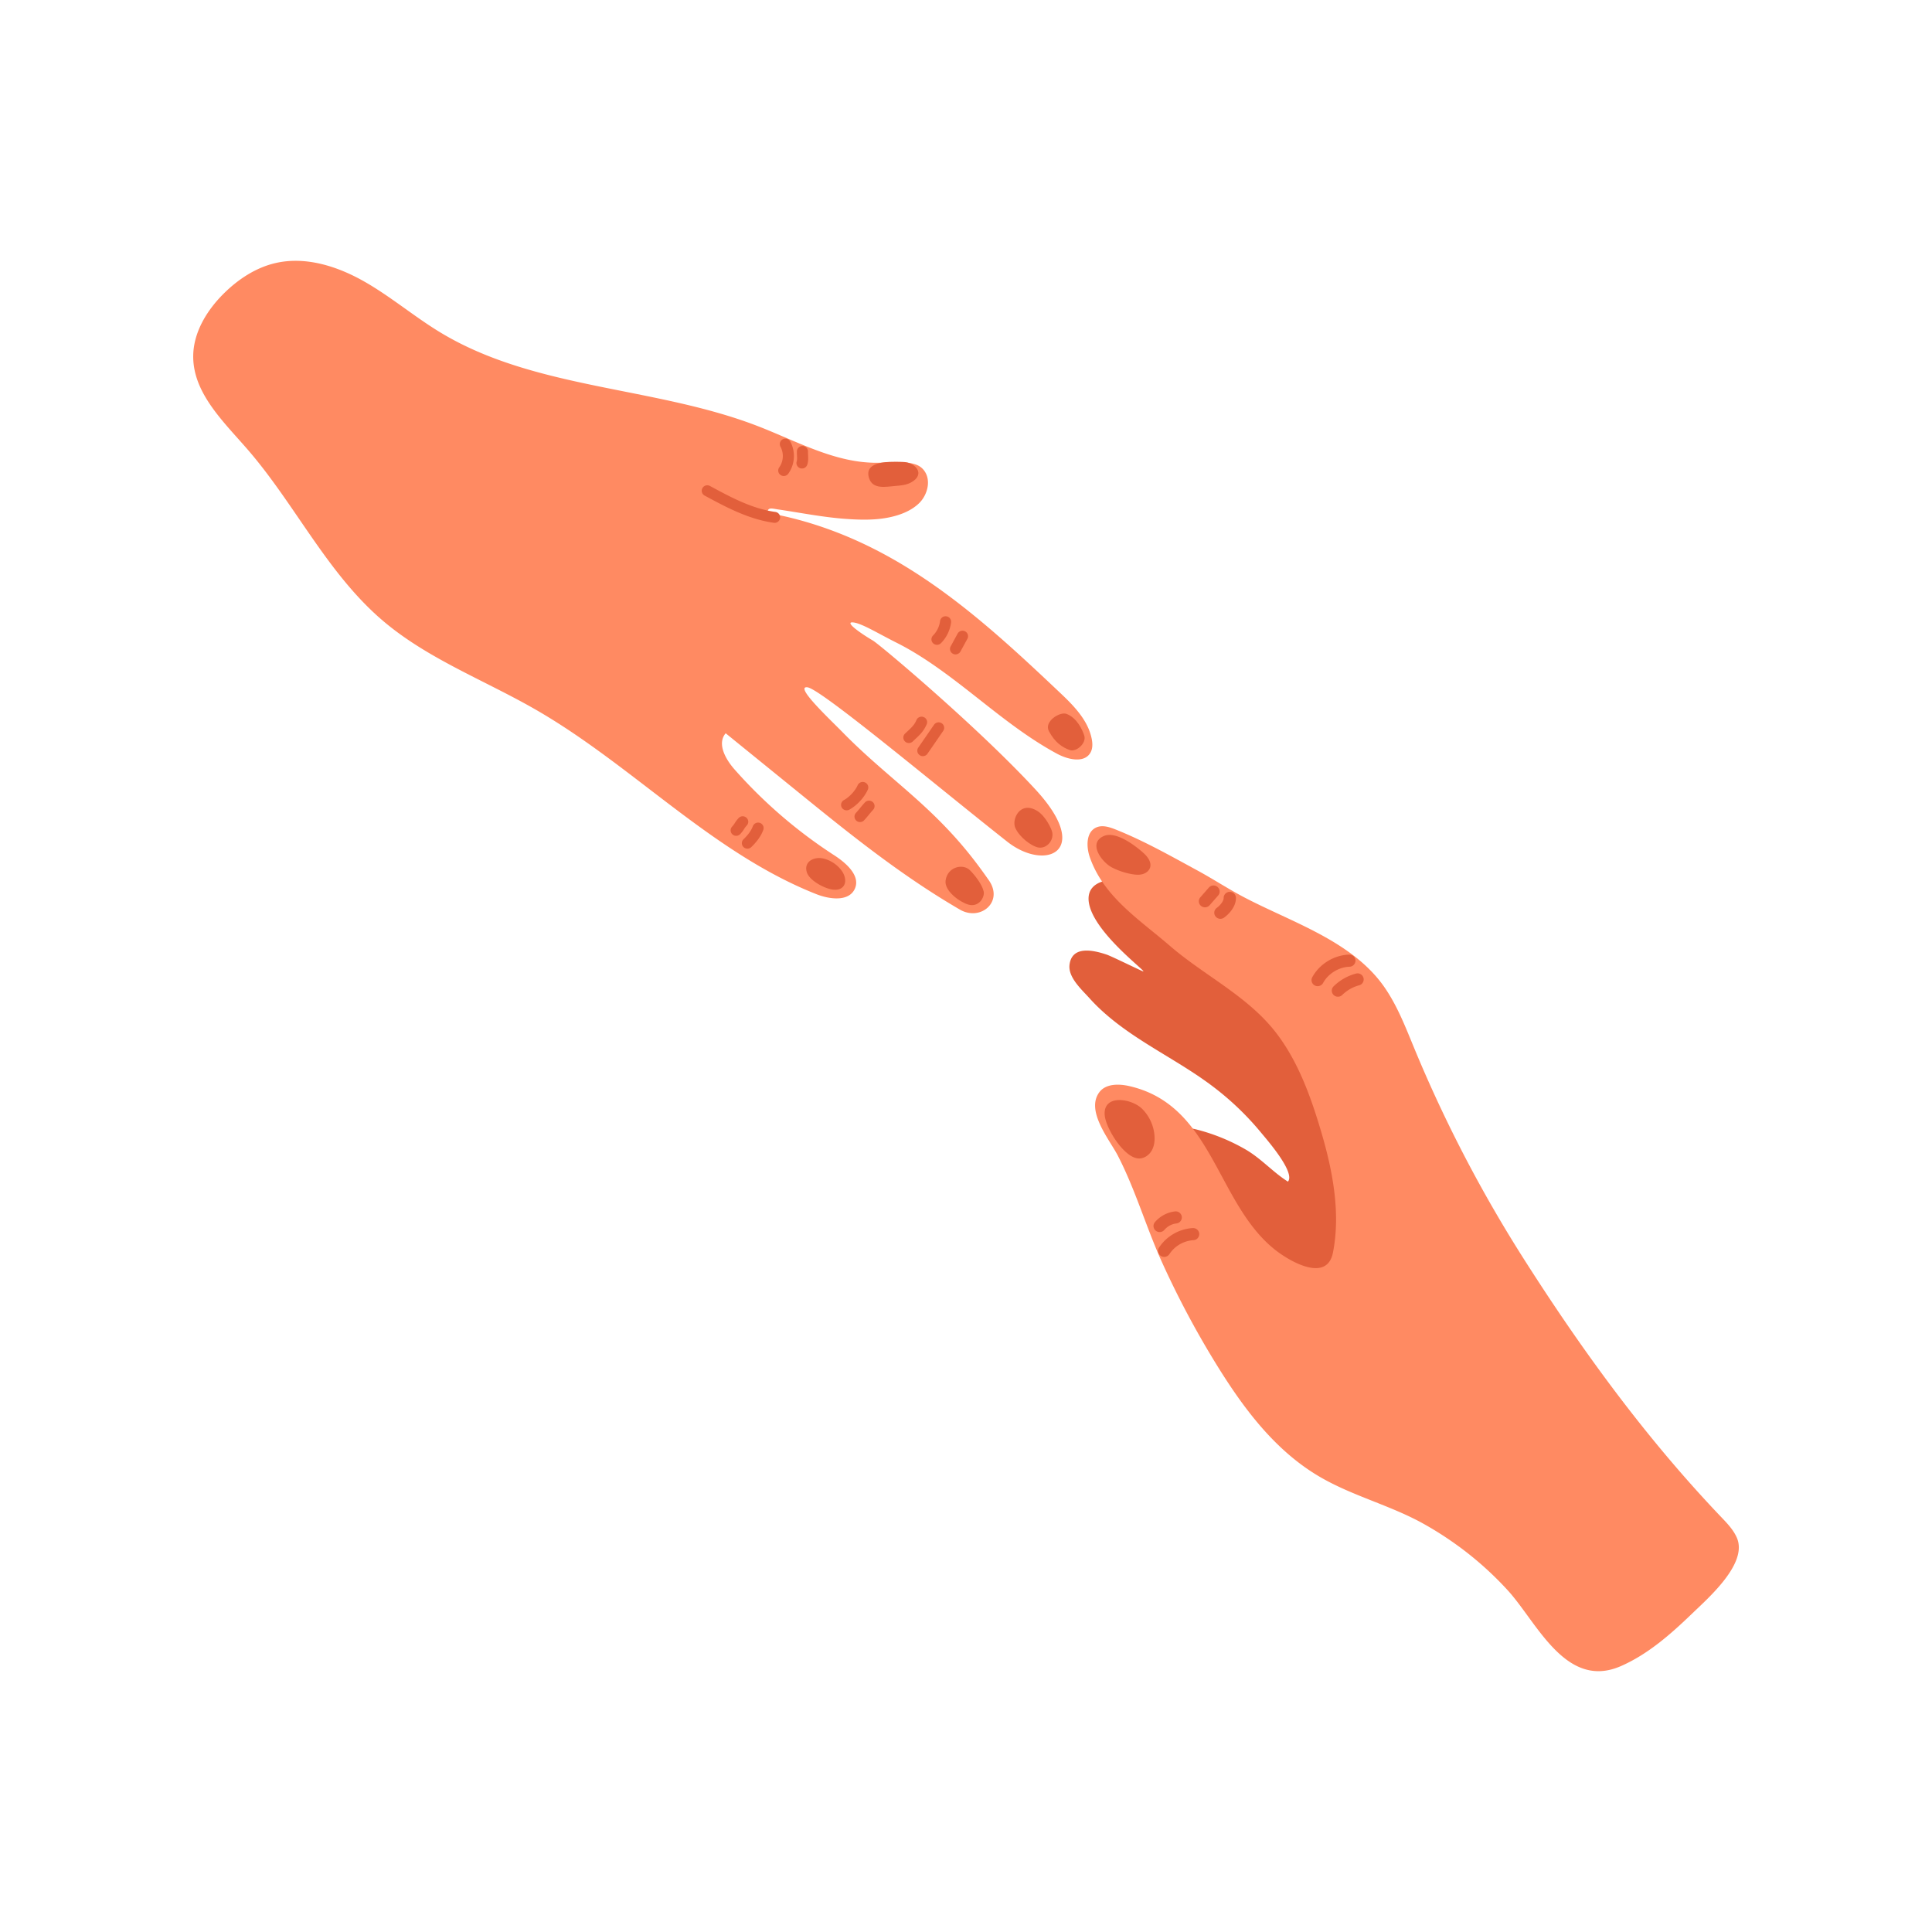
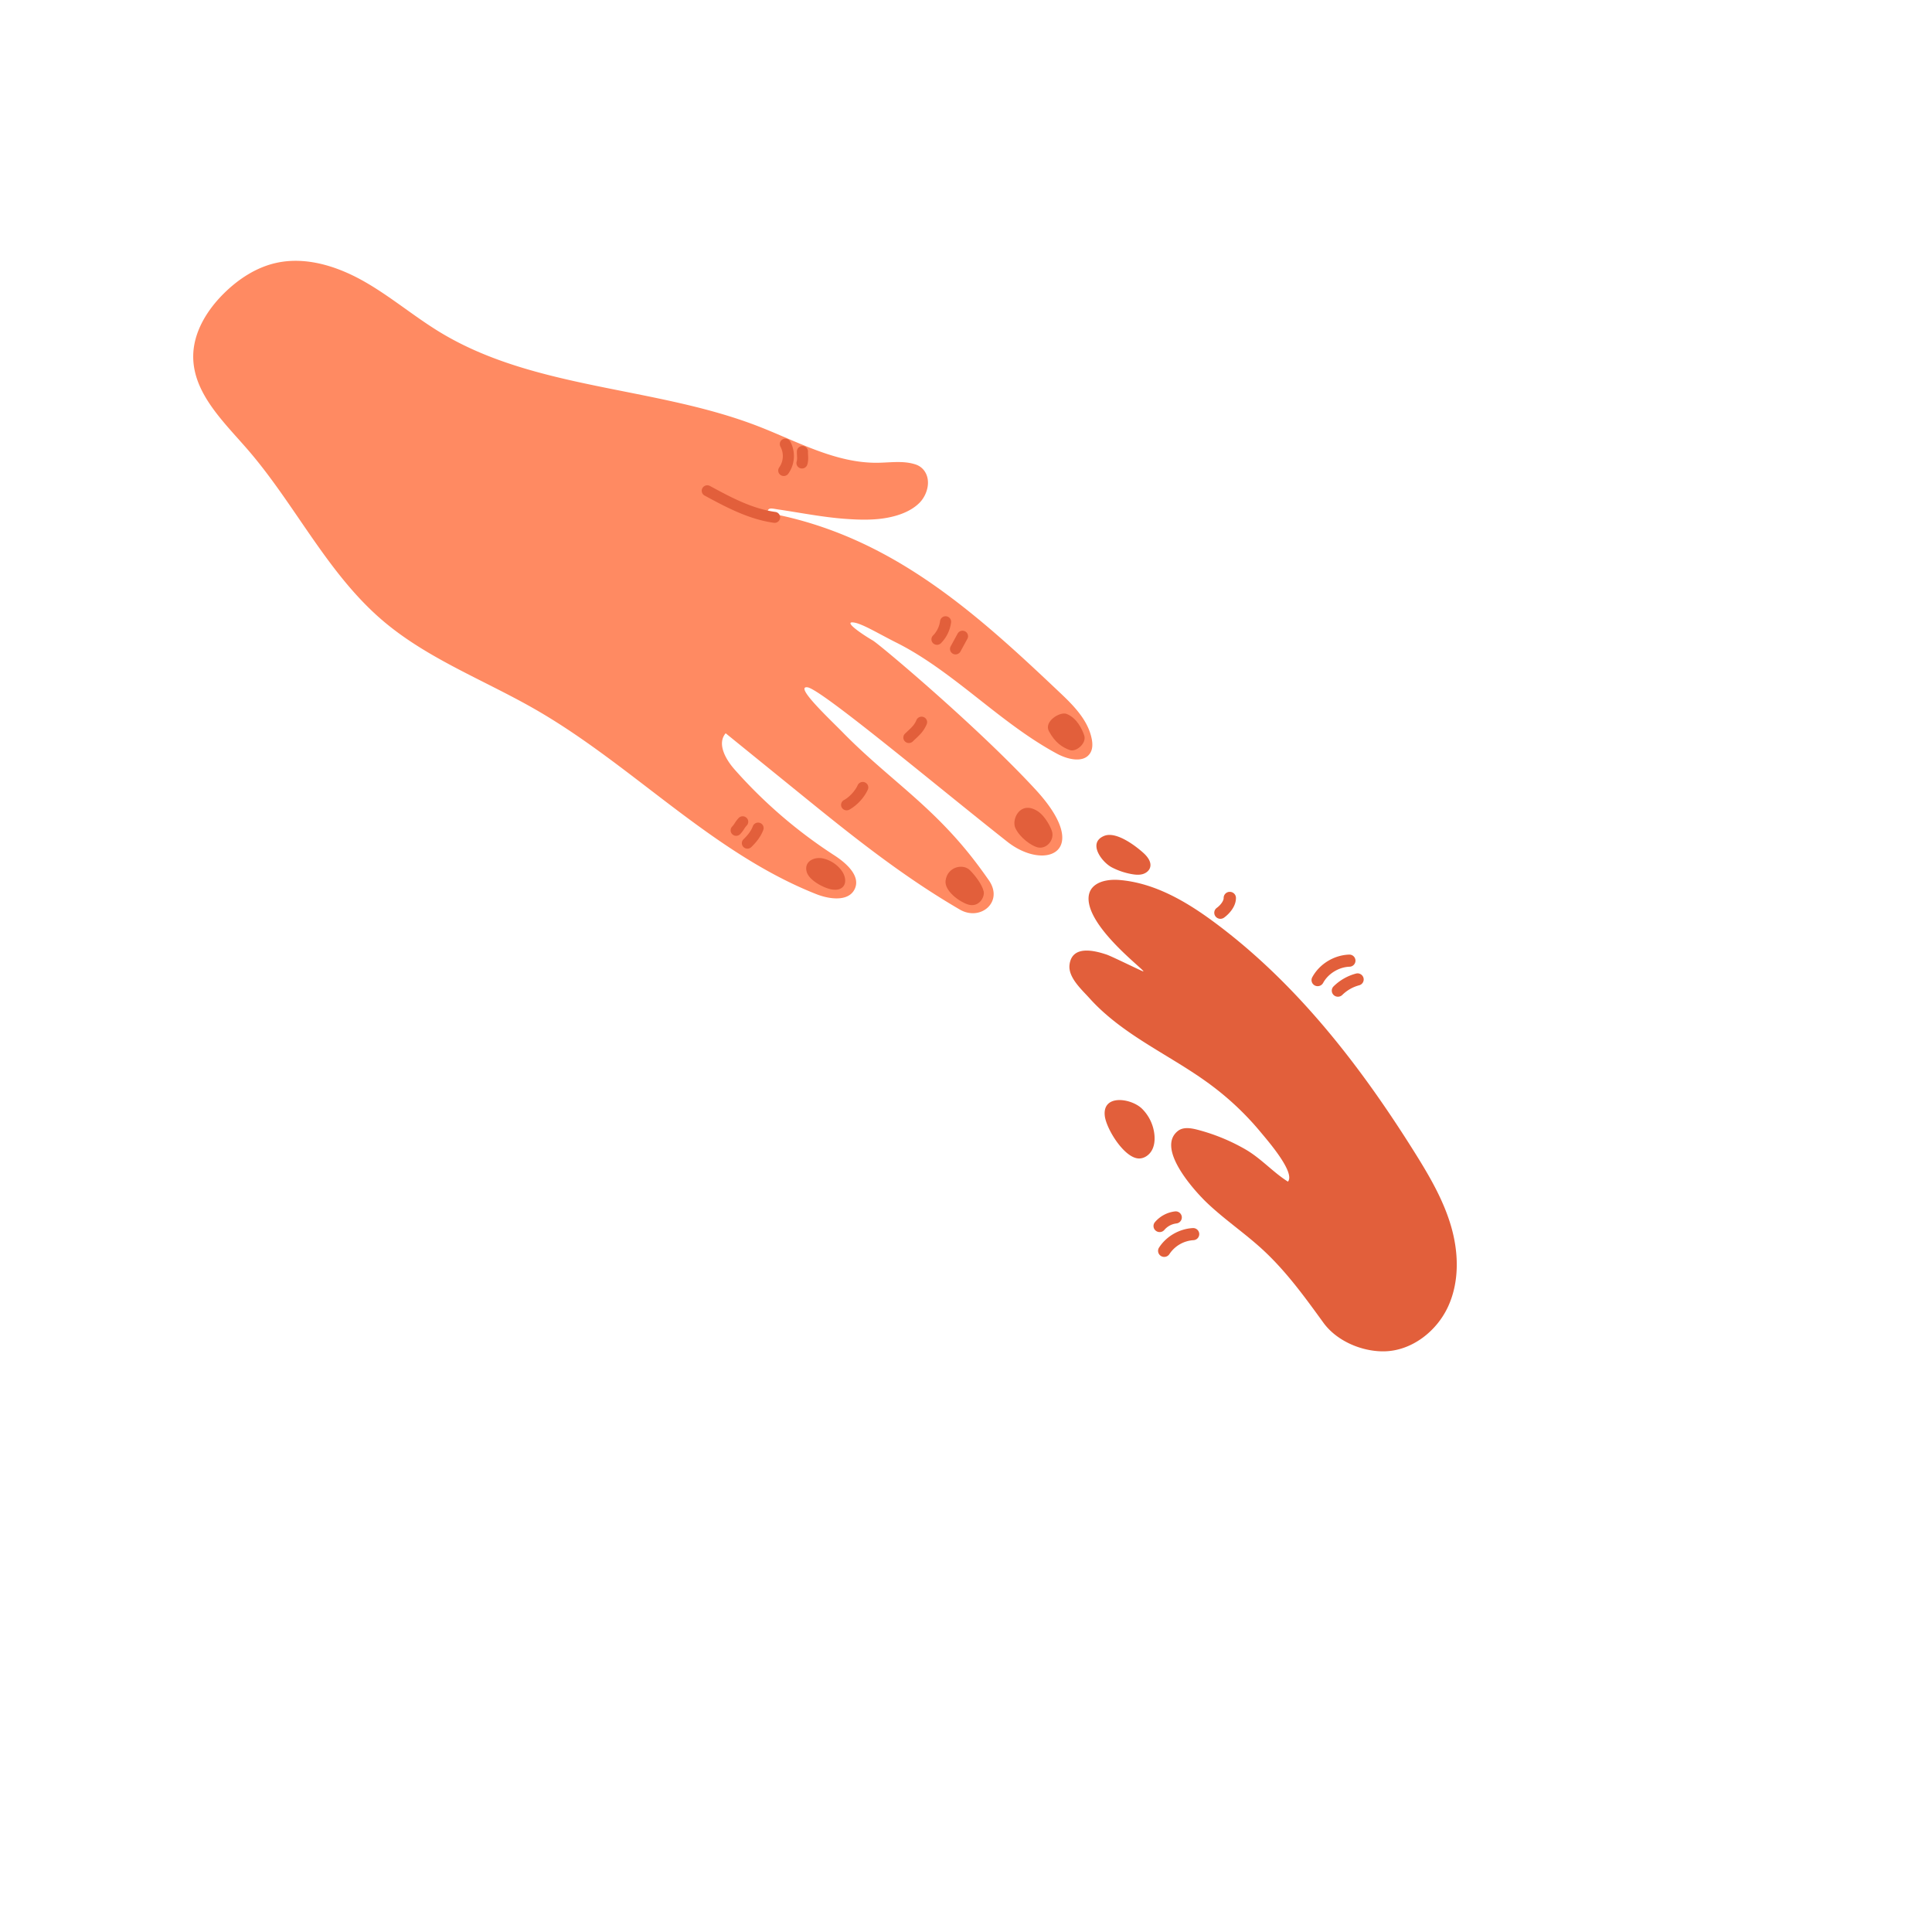
<svg xmlns="http://www.w3.org/2000/svg" data-bbox="20.002 27 160.001 146" viewBox="0 0 200 200" height="200" width="200" data-type="color">
  <g>
    <path fill="#ff8a62" d="M113.017 76.503c-.36-1.874-1.772-3.359-3.167-4.68-8.736-8.273-17.6-16.416-30.392-18.735-.01-.611.448-.446 1.06-.356 2.336.343 4.657.812 7.016.982 1.419.102 2.866.146 4.272-.109 1.186-.214 2.46-.657 3.341-1.516.883-.861 1.313-2.462.434-3.483a1.8 1.8 0 0 0-.786-.52c-1.254-.424-2.622-.196-3.947-.181-4.335.05-8.296-2.199-12.33-3.766-10.699-4.156-23.102-3.79-32.909-9.711-2.724-1.645-5.159-3.731-7.928-5.301s-6.044-2.613-9.154-1.897c-2.047.471-3.862 1.674-5.347 3.141-1.792 1.772-3.203 4.102-3.178 6.605.038 3.746 3.111 6.657 5.583 9.5 4.969 5.716 8.264 12.854 14.041 17.775 4.66 3.97 10.56 6.171 15.875 9.236C65.558 79.286 73.69 88.28 84.5 92.56c1.374.544 3.344.798 3.977-.523.645-1.345-.848-2.678-2.109-3.494a50 50 0 0 1-10.327-8.891c-.935-1.059-1.838-2.67-.92-3.744l8.509 6.904c5.076 4.118 10.076 8.058 15.738 11.35 2.119 1.232 4.563-.79 2.996-3.038-1.532-2.198-2.928-3.918-4.722-5.761-3.381-3.472-6.86-5.929-10.401-9.545-1.335-1.364-5.055-4.836-3.655-4.668s13.411 10.248 20.688 15.984c3.942 3.107 8.871 1.06 2.948-5.373-5.92-6.431-16.159-15.043-16.866-15.455-1.163-.678-2.955-1.923-2.091-1.877s2.611 1.137 4.519 2.091c1.993.997 3.837 2.258 5.616 3.585 3.623 2.702 7.016 5.76 11.022 7.921 1.118.603 2.787.999 3.442-.08.258-.425.247-.957.154-1.443Z" data-color="1" />
    <path fill="#e25f3b" d="M87.643 83.886a.58.58 0 0 1-.503-.291.563.563 0 0 1 .223-.771c.571-.313 1.157-.947 1.424-1.54a.577.577 0 0 1 .758-.288c.29.127.421.462.292.748-.371.824-1.123 1.637-1.916 2.071a.6.6 0 0 1-.278.071" data-color="2" />
-     <path fill="#e25f3b" d="M89.031 85.1a.57.57 0 0 1-.384-.146.56.56 0 0 1-.042-.8c.182-.199.309-.355.444-.519.139-.169.282-.344.485-.566a.58.58 0 0 1 .811-.042.56.56 0 0 1 .042.8c-.182.199-.309.355-.444.519-.139.169-.282.344-.485.566a.58.58 0 0 1-.427.187Z" data-color="2" />
    <path fill="#e25f3b" d="M94.088 76.919a.57.57 0 0 1-.408-.168.563.563 0 0 1 .004-.802q.166-.16.317-.301c.398-.371.661-.617.871-1.111a.577.577 0 0 1 .752-.303c.292.121.43.454.307.742-.304.714-.711 1.093-1.141 1.495q-.142.131-.298.283a.58.58 0 0 1-.404.164Z" data-color="2" />
-     <path fill="#e25f3b" d="M95.534 78.277a.57.57 0 0 1-.323-.099.56.56 0 0 1-.151-.787l.815-1.183.817-1.185a.58.58 0 0 1 .798-.149c.262.176.33.529.151.787l-.815 1.183-.817 1.185a.58.58 0 0 1-.475.248" data-color="2" />
    <path fill="#e25f3b" d="M96.997 66.751a.58.58 0 0 1-.401-.161.56.56 0 0 1-.01-.801c.4-.405.659-.936.73-1.497a.573.573 0 0 1 .64-.493.57.57 0 0 1 .5.632 3.74 3.74 0 0 1-1.048 2.15.57.57 0 0 1-.411.171Z" data-color="2" />
    <path fill="#e25f3b" d="M98.918 67.745a.6.6 0 0 1-.271-.068.564.564 0 0 1-.234-.768l.719-1.318a.58.58 0 0 1 .778-.231.564.564 0 0 1 .234.768l-.719 1.318a.58.58 0 0 1-.507.298Z" data-color="2" />
    <path fill="#e25f3b" d="M76.209 86.524a.57.57 0 0 1-.381-.143.56.56 0 0 1-.048-.8c.158-.176.211-.26.279-.367.081-.128.172-.274.395-.522a.58.58 0 0 1 .811-.048.56.56 0 0 1 .048.8c-.158.176-.211.26-.278.367-.081.128-.172.274-.396.522a.58.58 0 0 1-.43.191" data-color="2" />
    <path fill="#e25f3b" d="M77.371 87.853a.58.58 0 0 1-.41-.17.563.563 0 0 1 .008-.802c.493-.477.8-.907.968-1.356a.58.58 0 0 1 .738-.336c.298.108.45.434.34.728-.229.612-.623 1.175-1.241 1.774a.58.58 0 0 1-.402.162Z" data-color="2" />
    <path fill="#e25f3b" d="M81.135 49.277a.6.6 0 0 1-.334-.106.56.56 0 0 1-.132-.791 2.04 2.04 0 0 0 .128-2.133.563.563 0 0 1 .226-.77.58.58 0 0 1 .78.223 3.16 3.16 0 0 1-.201 3.34.58.58 0 0 1-.467.236Z" data-color="2" />
    <path fill="#e25f3b" d="M83.022 48.498a.566.566 0 0 1-.547-.74c.052-.161.042-.367.029-.604a5 5 0 0 1-.009-.458.575.575 0 0 1 1.148.043c-.004.109.002.23.008.357.016.304.033.649-.083 1.008a.57.57 0 0 1-.547.394Z" data-color="2" />
    <path fill="#e25f3b" d="m80.186 54.124-.081-.005c-2.628-.363-5.037-1.668-7.164-2.818a.563.563 0 0 1-.227-.77.58.58 0 0 1 .78-.224c2.139 1.158 4.352 2.355 6.771 2.689.314.043.533.33.489.64a.57.57 0 0 1-.568.488" data-color="2" />
-     <path fill="#e25f3b" d="M90.034 48.516c-.16.238-.204.555-.072.974.38 1.21 1.763.894 2.722.817.551-.044 1.121-.093 1.607-.353 1.569-.837.499-2.11-.849-2.134-.859-.015-2.847-.14-3.408.696" data-color="2" />
    <path fill="#e25f3b" d="M108.924 86.144c-.082-.372-.682-1.647-1.52-2.179-1.788-1.135-2.729.855-2.286 1.774.479.994 1.617 1.791 2.257 1.969.9.25 1.748-.666 1.549-1.564" data-color="2" />
    <path fill="#e25f3b" d="M110.748 77.646c.667.236 1.747-.711 1.495-1.493-.198-.616-.745-1.828-1.836-2.251-.678-.263-2.365.783-1.825 1.789.631 1.176 1.388 1.68 2.166 1.956Z" data-color="2" />
    <path fill="#e25f3b" d="M100.215 93.636c1.118.344 1.746-.78 1.617-1.346-.168-.736-.895-1.68-1.435-2.213-.715-.706-2.314-.351-2.509 1.071-.148 1.076 1.435 2.214 2.327 2.488" data-color="2" />
    <path fill="#e25f3b" d="M85.925 92.038c.446.11.973.115 1.302-.201.455-.436.268-1.209-.105-1.715a3.32 3.32 0 0 0-1.88-1.246c-.932-.225-2.052.29-1.727 1.395.247.839 1.628 1.575 2.41 1.767" data-color="2" />
    <path fill="#e25f3b" d="M124.269 123.829c-1.62-1.732-4.315-5.21-2.325-6.759.536-.417 1.307-.302 1.968-.133a20 20 0 0 1 5.007 2.042c1.626.935 2.876 2.386 4.409 3.343.795-.958-2.184-4.344-2.822-5.118a29.6 29.6 0 0 0-4.882-4.68c-2.594-1.98-5.515-3.498-8.226-5.319-1.672-1.123-3.276-2.377-4.62-3.876-.784-.875-2.229-2.146-2.061-3.466.256-2.014 2.489-1.502 3.853-1.04.518.176 3.385 1.591 3.734 1.722.696.261-4.735-3.671-5.523-6.805-.547-2.177 1.374-2.785 3.098-2.644 3.689.302 7.014 2.278 9.966 4.481 8.441 6.297 14.979 14.762 20.548 23.64 1.518 2.42 2.987 4.911 3.797 7.642s.912 5.759-.266 8.357-3.797 4.648-6.681 4.675c-2.328.021-4.891-1.097-6.245-2.964-1.969-2.714-3.93-5.428-6.434-7.699-1.806-1.638-3.842-3.02-5.607-4.701a17 17 0 0 1-.688-.698" data-color="2" />
-     <path fill="#ff8a62" d="M151.031 160.099a35 35 0 0 0-3.655-2.351c-3.441-1.922-7.323-2.869-10.728-4.853-4.682-2.727-7.958-7.165-10.736-11.666a94 94 0 0 1-5.631-10.582c-1.637-3.618-2.741-7.487-4.564-11.017-.849-1.644-3.361-4.634-1.911-6.568.663-.885 2.003-.879 3.09-.632 8.645 1.966 8.981 11.963 14.985 16.856 1.522 1.24 5.472 3.569 6.103.391.813-4.094-.026-8.474-1.186-12.419-1.166-3.964-2.673-8.166-5.492-11.293-2.921-3.241-6.922-5.218-10.2-8.052-3.124-2.7-6.86-5.058-8.29-9.176-.381-1.099-.392-2.622.687-3.086.646-.278 1.388-.021 2.042.241 2.912 1.166 5.659 2.724 8.401 4.213 1.617.878 3.158 1.892 4.791 2.753 4.97 2.622 11.272 4.547 14.598 9.364 1.316 1.906 2.156 4.085 3.038 6.221a141 141 0 0 0 11.399 21.924c6.01 9.443 12.645 18.544 20.402 26.674.627.657 1.273 1.327 1.63 2.158 1.14 2.657-2.923 6.187-4.636 7.837-2.183 2.102-4.547 4.2-7.365 5.435-5.714 2.506-8.702-4.538-11.72-7.84a34.7 34.7 0 0 0-5.049-4.533Z" data-color="1" />
    <path fill="#e25f3b" d="M136.405 102.089a.64.64 0 0 1-.3-.075.623.623 0 0 1-.26-.85c.744-1.37 2.241-2.29 3.815-2.344a.63.63 0 0 1 .658.605.63.63 0 0 1-.613.649c-1.112.039-2.213.715-2.739 1.683a.64.64 0 0 1-.561.331Z" data-color="2" />
    <path fill="#e25f3b" d="M138.502 103.18a.64.64 0 0 1-.45-.184.623.623 0 0 1 0-.888 5.2 5.2 0 0 1 2.315-1.323.636.636 0 0 1 .78.442.626.626 0 0 1-.447.77 3.95 3.95 0 0 0-1.748.999.64.64 0 0 1-.45.184" data-color="2" />
    <path fill="#e25f3b" d="M115.092 89.788a7.2 7.2 0 0 0 2.084.703c.357.062.727.097 1.077.006.35-.09.679-.326.795-.665.192-.559-.234-1.132-.675-1.531-.834-.755-2.834-2.275-4.071-1.769-1.751.716-.236 2.722.789 3.255Z" data-color="2" />
    <path fill="#e25f3b" d="M117.89 119.925c.541.014 1.047-.334 1.321-.795s.341-1.016.304-1.549a4.42 4.42 0 0 0-1.281-2.794c-1.098-1.094-4.111-1.563-3.869.711.143 1.343 2.013 4.389 3.525 4.427" data-color="2" />
    <path fill="#e25f3b" d="M120.047 127.544a.64.64 0 0 1-.407-.146.62.62 0 0 1-.081-.884 3.23 3.23 0 0 1 2.074-1.109.634.634 0 0 1 .706.549.63.63 0 0 1-.557.697 1.94 1.94 0 0 0-1.246.667.64.64 0 0 1-.489.226" data-color="2" />
    <path fill="#e25f3b" d="M120.519 130.115a.64.64 0 0 1-.341-.098.623.623 0 0 1-.195-.867c.753-1.167 2.09-1.941 3.491-2.02a.63.63 0 0 1 .671.591.63.63 0 0 1-.599.662 3.22 3.22 0 0 0-2.489 1.441.64.64 0 0 1-.537.291Z" data-color="2" />
-     <path fill="#e25f3b" d="M124.739 93.926a.64.64 0 0 1-.416-.153.62.62 0 0 1-.065-.885l.883-1.007a.643.643 0 0 1 .897-.064.62.62 0 0 1 .065.885l-.883 1.007a.64.64 0 0 1-.481.217" data-color="2" />
    <path fill="#e25f3b" d="M126.338 95.116a.64.64 0 0 1-.512-.255.62.62 0 0 1 .134-.878c.411-.299.717-.739.712-1.022a.63.63 0 0 1 .626-.638h.011c.347 0 .63.274.636.617.014.843-.626 1.613-1.229 2.052a.64.64 0 0 1-.377.123Z" data-color="2" />
  </g>
</svg>